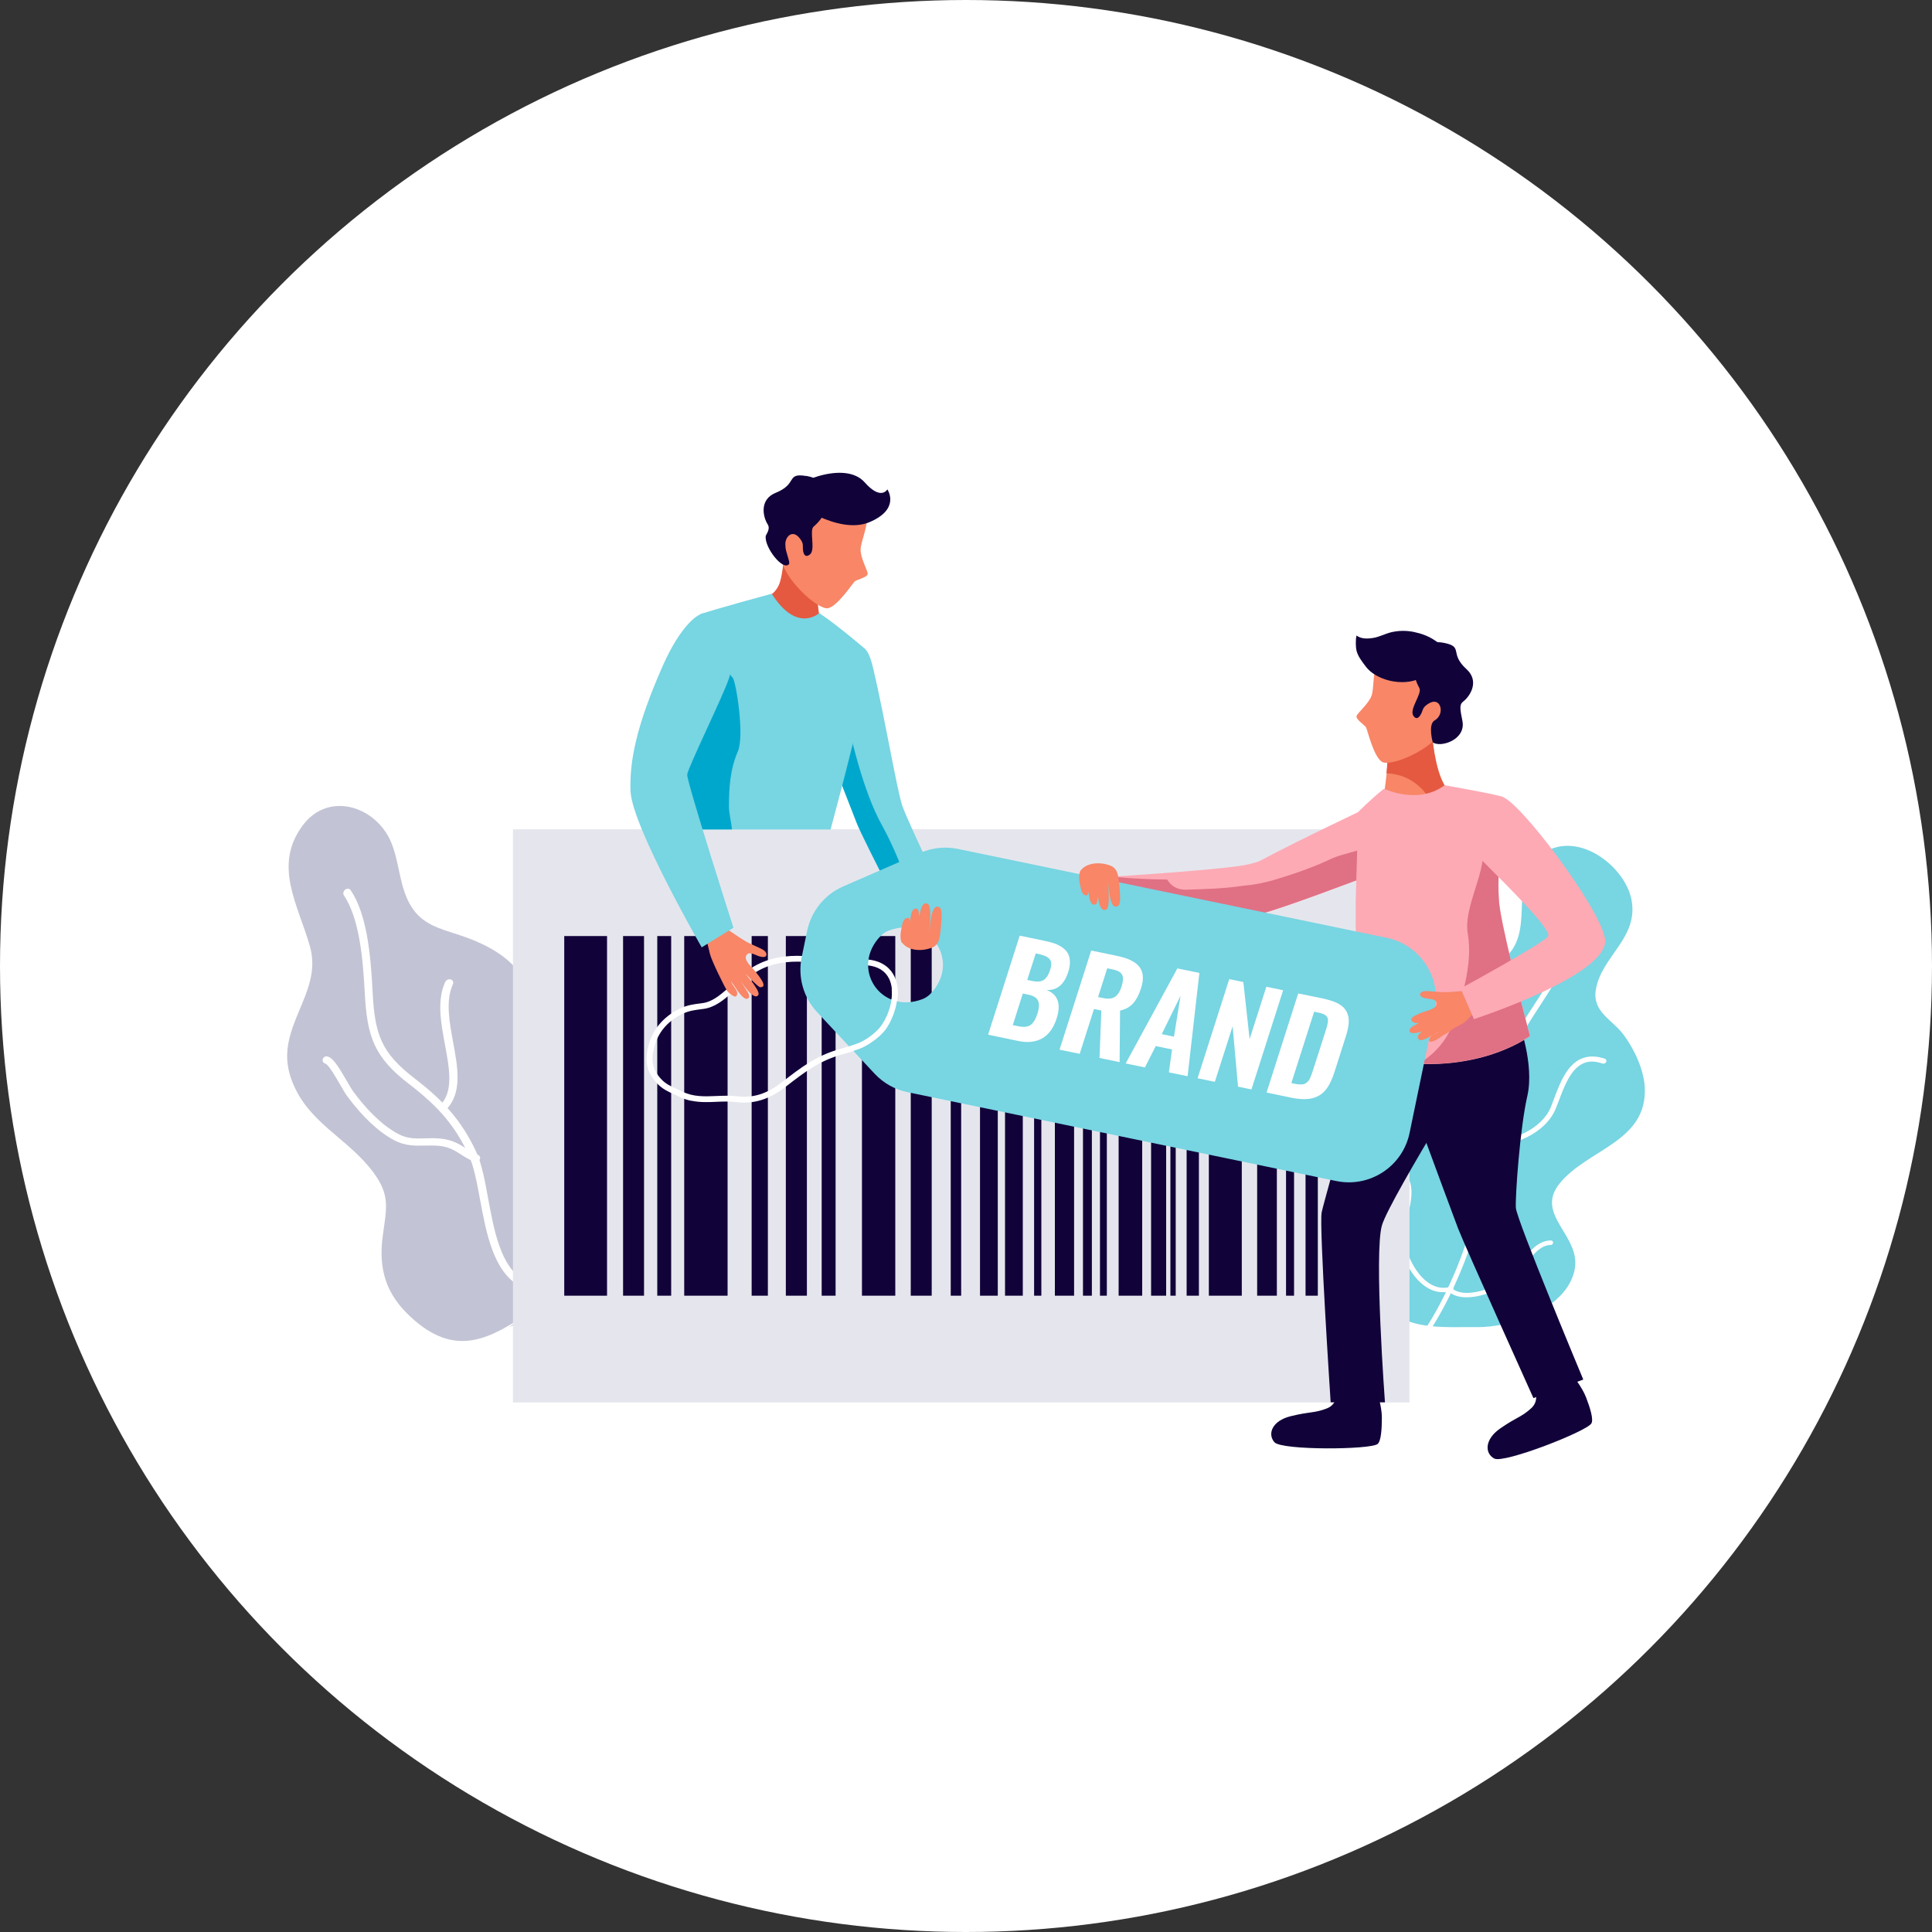
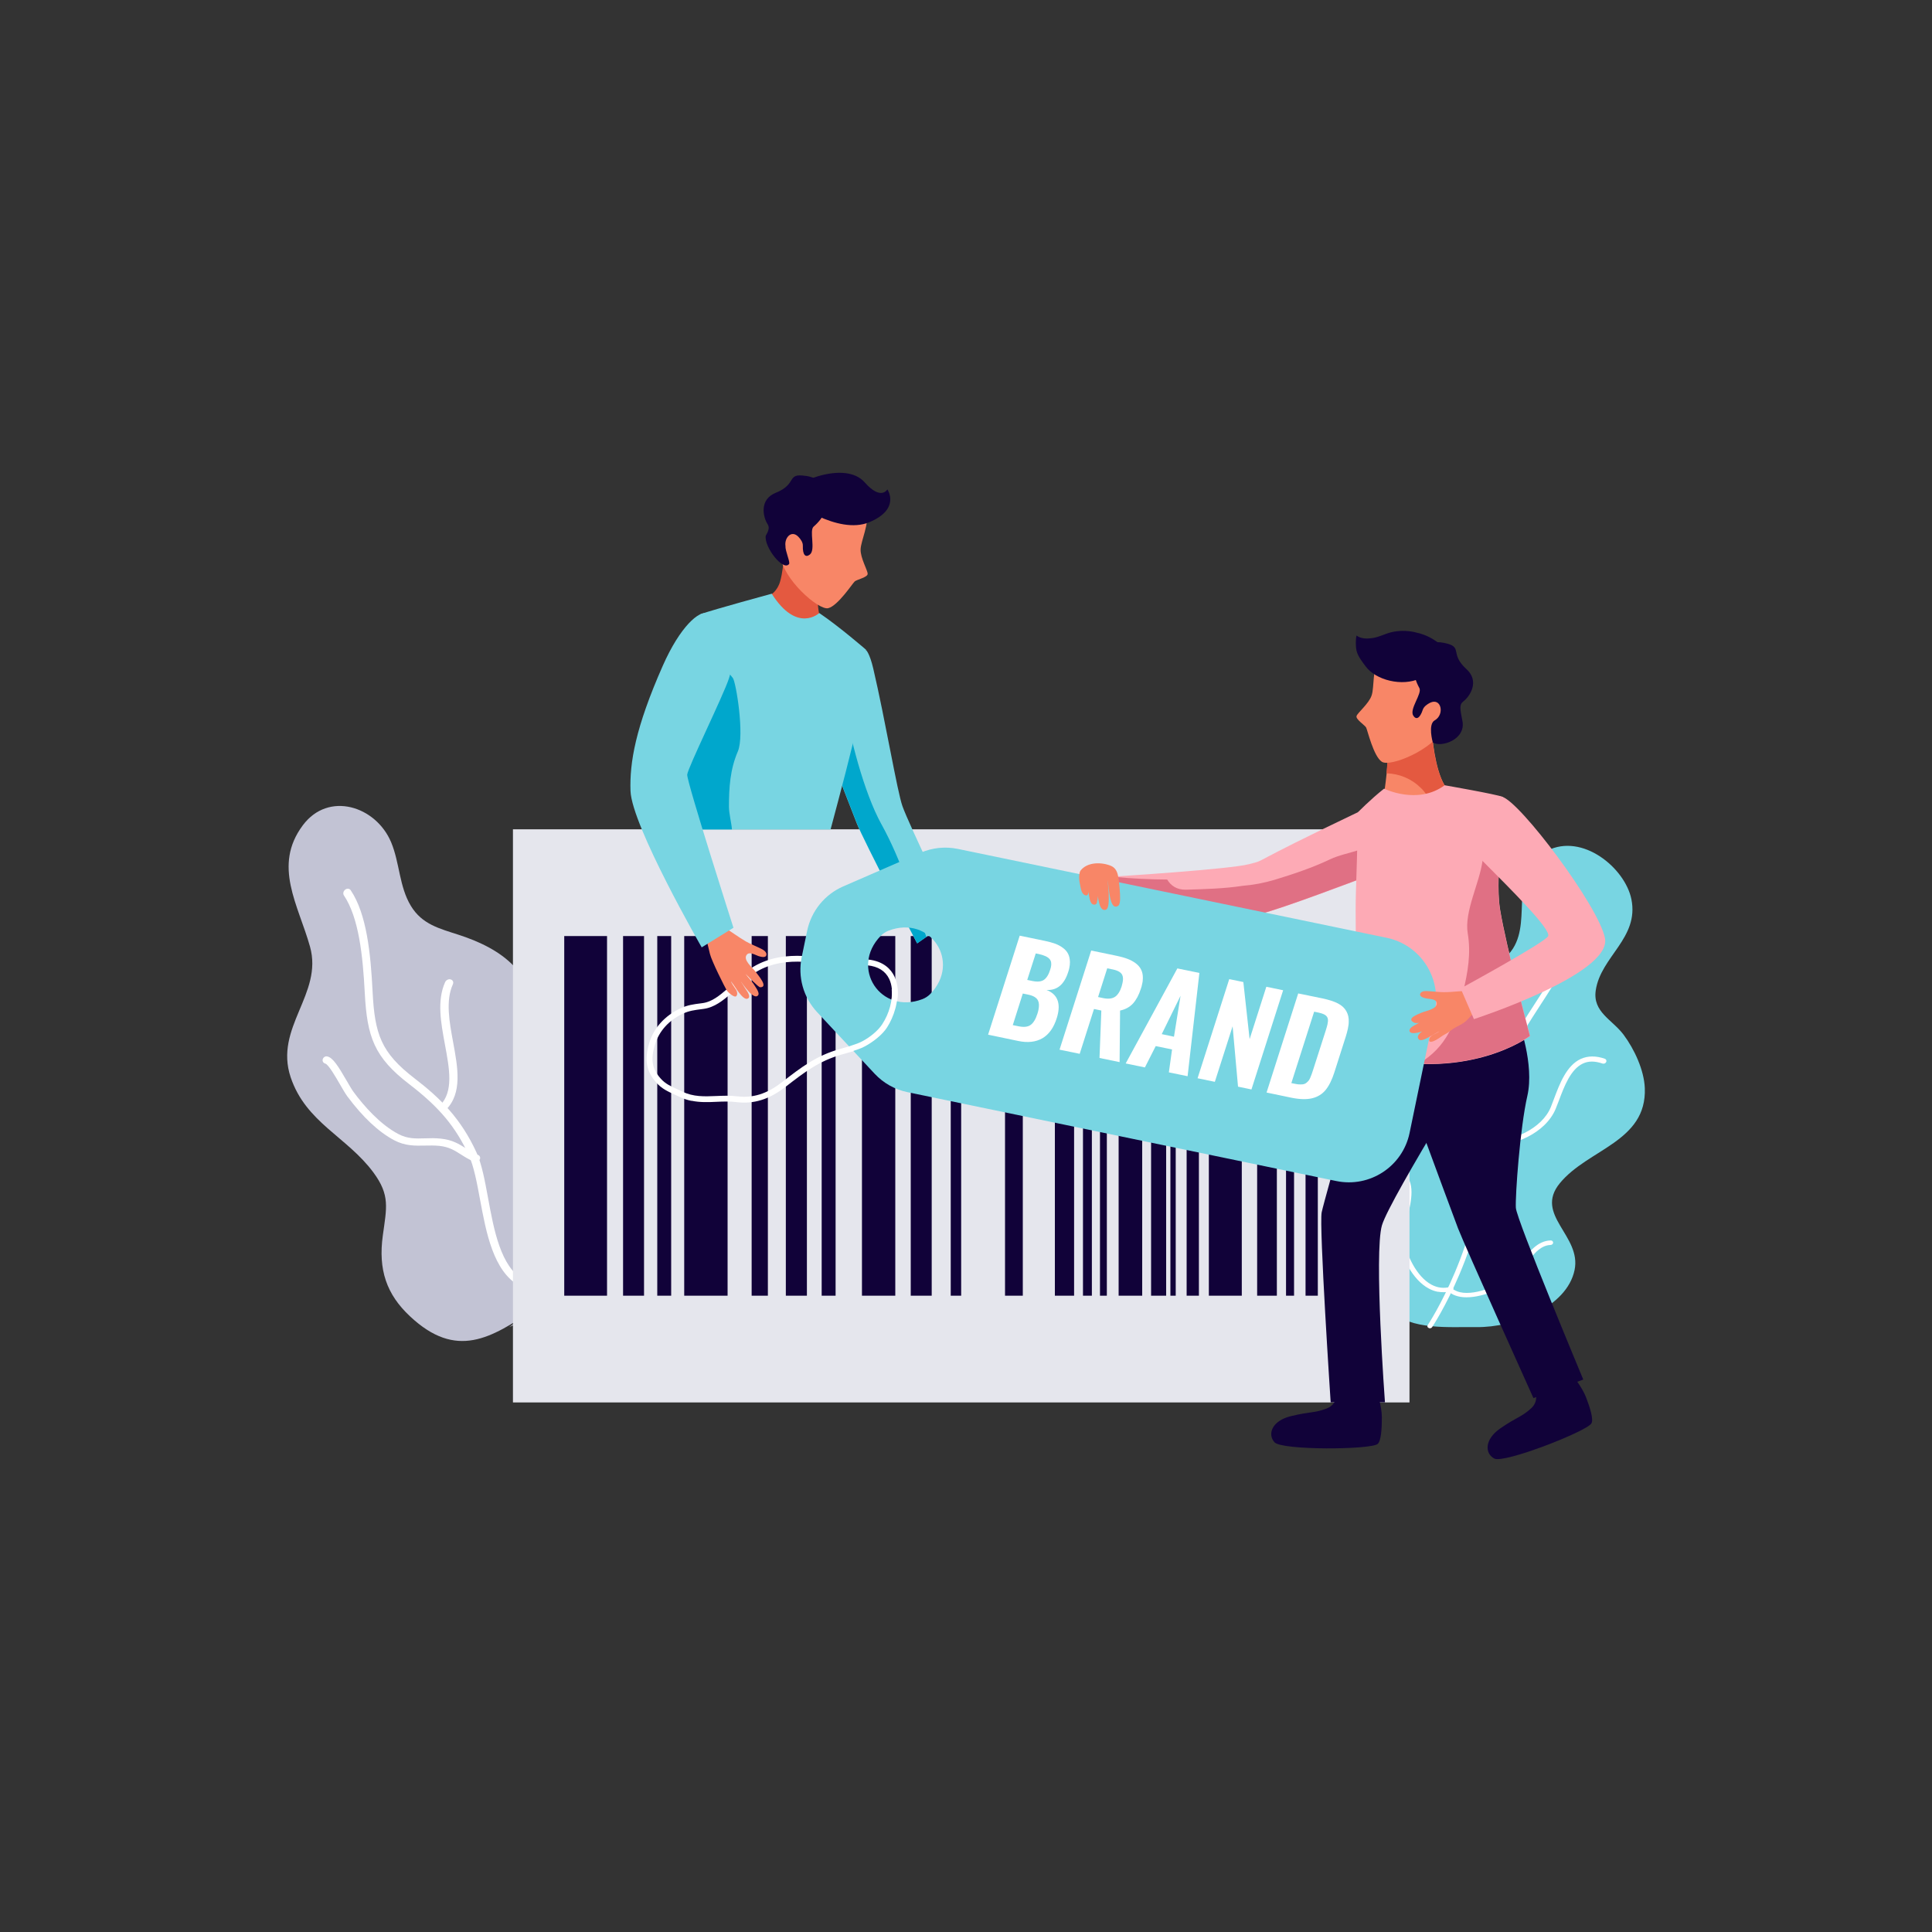
<svg xmlns="http://www.w3.org/2000/svg" id="_イヤー_2" data-name="レイヤー 2" width="200" height="200" viewBox="0 0 200 200">
  <rect x="0" y="0" width="200" height="200" fill="#333333" stroke="none" />
  <defs>
    <style>
      .cls-1 {
        fill: #e5e6ed;
      }

      .cls-2 {
        fill: #f88667;
      }

      .cls-3 {
        fill: #fff;
      }

      .cls-4 {
        fill: #110239;
      }

      .cls-5 {
        fill: #00a7cc;
      }

      .cls-6 {
        fill: #e07084;
      }

      .cls-7 {
        fill: #fdaab5;
      }

      .cls-8 {
        fill: #c2c3d4;
      }

      .cls-9 {
        fill: #78d5e2;
      }

      .cls-10 {
        fill: #e45940;
      }
    </style>
  </defs>
  <g id="icon">
    <g>
-       <circle class="cls-3" cx="100" cy="100" r="100" />
      <g>
        <g>
          <path class="cls-9" d="M144.07,135.65c-2.98-3.37-11.79-7.94-9.48-13.19,1.97-4.46,11.42-3.91,10.28-9.3-.67-3.18-1.55-5.9,.51-9.52,2.24-3.94,8.93-1.8,11.25-5.46,1.99-3.15-.6-8.01,3.52-10.11,3.66-1.87,8.07,1.78,8.73,5.01,.82,4.04-3.18,5.94-3.69,9.45-.33,2.24,1.71,3.02,2.88,4.58,1.12,1.5,2.12,3.66,2.2,5.52,.22,5.58-5.9,6.31-8.8,9.86-2.69,3.29,2.27,5.41,1.53,8.98-.8,3.86-6.29,5.97-10.16,5.91-2.68-.04-6.92,.36-8.77-1.73Z" />
          <path class="cls-3" d="M147.96,137.49s-.05-.01-.07-.02c-.13-.06-.17-.2-.09-.3,.05-.08,5.52-8.3,5.83-18.62,.21-6.88,3.07-11.29,5.42-14.9,1.42-2.18,2.65-4.09,2.84-5.99,.02-.16,.16-.28,.32-.27,.17,0,.28,.14,.26,.3-.21,2.04-1.48,4-2.94,6.24-2.31,3.55-5.13,7.88-5.35,14.62-.34,10.45-5.88,18.76-5.93,18.84-.06,.09-.18,.13-.29,.11Z" />
          <path class="cls-3" d="M154.1,118.57c-.13-.03-.22-.14-.21-.26,.02-.14,.15-.24,.31-.23,2.31,.14,5.41-1.21,6.34-3.47,.11-.27,.22-.57,.34-.89,.57-1.51,1.28-3.42,2.76-4.1,.73-.33,1.57-.34,2.49-.02,.14,.05,.21,.2,.14,.34-.06,.14-.22,.2-.37,.16-.79-.27-1.46-.28-2.04,0-1.26,.58-1.93,2.36-2.46,3.77-.12,.32-.24,.63-.35,.9-1.06,2.56-4.41,3.96-6.92,3.81-.01,0-.03,0-.04,0Z" />
          <path class="cls-3" d="M152.46,118.31c-1.07-.24-1.89-.71-2.43-1.41-.86-1.1-.99-2.77-.38-4.82,.06-.2,.14-.44,.22-.7,.48-1.47,1.22-3.71,.49-4.95-.24-.41-.62-.68-1.17-.82-.15-.04-.24-.19-.2-.33,.04-.14,.2-.23,.36-.19h0c.69,.18,1.21,.54,1.52,1.08,.84,1.44,.05,3.81-.46,5.36-.08,.25-.16,.48-.22,.68-.57,1.9-.47,3.42,.29,4.39,.65,.83,1.78,1.3,3.37,1.38,.16,0,.26,.13,.25,.27-.02,.14-.15,.25-.3,.24-.49-.03-.93-.08-1.35-.18Z" />
          <path class="cls-3" d="M151.14,134.24c-.32-.06-.62-.16-.89-.32-.12-.07-.14-.21-.06-.32,.09-.11,.25-.13,.37-.06,1.39,.84,4.2-.25,5.4-1.1,.5-.35,.95-.97,1.42-1.62,.85-1.16,1.74-2.37,3.14-2.41,.15-.01,.26,.1,.26,.23,0,.13-.13,.24-.28,.24-1.1,.03-1.91,1.13-2.68,2.18-.5,.69-.98,1.33-1.55,1.73-1.07,.76-3.42,1.76-5.15,1.45Z" />
          <path class="cls-3" d="M148.87,133.73c-.33-.06-.65-.17-.96-.34-1.74-.93-2.78-3.3-3.05-4.69-.14-.74,.08-1.73,.31-2.77,.38-1.67,.77-3.41-.31-4.21-.12-.09-.13-.24-.03-.35,.1-.11,.27-.12,.39-.04,1.34,.98,.89,2.95,.49,4.68-.23,1-.44,1.94-.32,2.6,.24,1.25,1.22,3.54,2.8,4.38,.62,.33,1.27,.41,1.94,.23,.14-.04,.29,.03,.33,.15,.04,.12-.05,.25-.19,.29-.48,.12-.95,.14-1.41,.06Z" />
        </g>
        <g>
          <path class="cls-8" d="M55.3,135.53c-4.46,3.01-8.06,5.24-12.86,.73-2.43-2.27-3.3-4.82-2.81-8.37,.39-2.86,.77-4.15-.97-6.51-2.74-3.71-6.99-5.16-8.57-9.86-1.73-5.16,3.38-8.62,2-13.53-1.22-4.34-3.87-8.37-.74-12.56,2.66-3.56,7.57-1.98,9.14,1.76,.89,2.13,.83,4.58,2.04,6.58,1.16,1.93,2.99,2.36,4.95,3,4.41,1.43,8.25,4.01,7.75,9.6-.3,3.35-.39,6.07,2.89,7.54,3.51,1.57,5.46,2.58,5.21,7.51-.19,3.7-1.99,5.66-3.96,8.37-1.83,2.52-3.66,6.43-6.66,7.58l2.61-1.82Z" />
          <path class="cls-3" d="M55.86,133.74c-.79-.07-1.51-.29-2.13-.65-2.66-1.53-3.39-5.43-4.04-8.93-.32-1.75-.64-3.42-1.14-4.52-1.37-2.98-3.05-5-6.19-7.41-3.63-2.79-4.36-4.88-4.6-9.46-.2-3.83-.61-7.77-2.16-10.08-.12-.18-.06-.44,.13-.59,.19-.15,.45-.13,.57,.05,1.66,2.46,2.07,6.53,2.27,10.49,.22,4.43,.88,6.33,4.34,8.99,2.67,2.05,4.8,4.15,6.42,7.68,.54,1.18,.86,2.89,1.19,4.69,.62,3.37,1.31,7.14,3.7,8.51,.93,.53,2.07,.68,3.48,.45,.24-.03,.46,.08,.5,.28,.04,.19-.12,.38-.36,.42-.71,.11-1.37,.14-1.98,.09Z" />
          <path class="cls-3" d="M45.79,115.06c-.09,0-.17-.03-.24-.09-.16-.13-.16-.37,0-.54,1.42-1.42,.98-3.78,.51-6.3-.41-2.22-.85-4.53,.02-6.46,.1-.22,.36-.35,.58-.28,.22,.06,.32,.29,.22,.51-.77,1.69-.36,3.89,.03,6,.48,2.61,.98,5.27-.76,7-.1,.09-.23,.14-.35,.14Z" />
          <path class="cls-3" d="M49.24,120.29c-.05,0-.1-.01-.15-.03-.56-.23-.98-.5-1.39-.76-.66-.42-1.22-.77-2.21-.88-.52-.05-1.02-.04-1.5-.03-1.01,.02-2.04,.05-3.18-.55-1.62-.86-3.24-2.38-4.85-4.54-.22-.3-.49-.77-.78-1.27-.41-.71-1.18-2.05-1.51-2.13-.2-.05-.32-.25-.26-.45,.06-.2,.26-.33,.45-.29,.59,.1,1.15,1.01,2,2.47,.28,.48,.54,.94,.74,1.21,1.06,1.43,2.73,3.35,4.63,4.35,.96,.51,1.8,.48,2.78,.45,.51-.02,1.04-.03,1.62,.03,1.19,.12,1.89,.56,2.58,.99,.38,.24,.78,.49,1.28,.7,.2,.08,.28,.31,.16,.49-.09,.14-.26,.23-.42,.22Z" />
        </g>
        <path class="cls-10" d="M79.8,61.59c.47,.72,.93,2.11,1.71,2.57,1,.58,2.53,.54,3.63,.51-.66-1.43-.83-4.71,.61-5.98-.94-.58-.99,1.29-1.7,.52-.26-.28-2.25-3.36-2.44-3.71-.55,.65-.33,2.9-.86,4.72-.28,.95-.95,1.37-.97,1.34l.02,.03Z" />
        <path class="cls-2" d="M84.44,50.94s5.03,.56,5.29,1.95c.26,1.38-.61,3.08-.64,3.98-.03,.9,.74,2.18,.73,2.54-.01,.36-1.12,.58-1.34,.78-.22,.19-1.74,2.53-2.75,2.77-1.01,.23-4.74-3.06-4.94-5.47-.04-.46-.67-1.36-.55-1.9,.49-2.29,3.02-4.52,4.21-4.63Z" />
        <path class="cls-4" d="M83.42,49.27c-2.08-.33-.81,.82-3.13,1.75-1.68,.68-1.33,2.46-.82,3.26,.2,.32,.11,.64-.2,1.19-.18,1.15,1.8,3.7,2.41,2.92,.15-.19-.41-1.37-.37-1.88-.12-.84,.62-1.69,1.34-.94,.24,.25,.47,.58,.46,.92-.03,.99,.29,1.25,.72,.92,.64-.49-.09-2.48,.4-2.9,1.12-.96,1.45-2.11,1.45-2.11,.91-1-.16-2.81-2.25-3.14Z" />
        <g>
          <rect class="cls-1" x="53.1" y="85.85" width="92.81" height="59.33" />
          <g>
            <rect class="cls-4" x="58.41" y="96.9" width="4.43" height="37.23" />
            <rect class="cls-4" x="64.5" y="96.9" width="2.17" height="37.23" />
            <rect class="cls-4" x="70.83" y="96.9" width="4.49" height="37.23" />
            <rect class="cls-4" x="77.81" y="96.9" width="1.68" height="37.23" />
            <rect class="cls-4" x="85.06" y="96.9" width="1.44" height="37.23" />
            <rect class="cls-4" x="68.04" y="96.9" width="1.44" height="37.23" />
            <rect class="cls-4" x="81.35" y="96.9" width="2.18" height="37.23" />
            <rect class="cls-4" x="89.23" y="96.9" width="3.45" height="37.23" />
            <rect class="cls-4" x="94.28" y="96.9" width="2.17" height="37.23" />
            <rect class="cls-4" x="98.42" y="96.9" width="1.08" height="37.23" />
-             <rect class="cls-4" x="107.05" y="96.9" width=".75" height="37.23" />
-             <rect class="cls-4" x="101.45" y="96.9" width="1.84" height="37.23" />
            <rect class="cls-4" x="112.11" y="96.9" width=".92" height="37.23" />
            <rect class="cls-4" x="122.84" y="96.9" width="1.27" height="37.23" />
            <rect class="cls-4" x="135.15" y="96.9" width="1.27" height="37.23" />
            <rect class="cls-4" x="113.87" y="96.9" width=".71" height="37.23" />
            <rect class="cls-4" x="121.16" y="96.9" width=".55" height="37.23" />
            <rect class="cls-4" x="133.13" y="96.9" width=".83" height="37.23" />
            <rect class="cls-4" x="104.04" y="96.9" width="1.84" height="37.23" />
            <rect class="cls-4" x="109.2" y="96.9" width="1.99" height="37.23" />
            <rect class="cls-4" x="119.16" y="96.9" width="1.56" height="37.23" />
            <rect class="cls-4" x="115.8" y="96.9" width="2.44" height="37.23" />
            <rect class="cls-4" x="125.14" y="96.9" width="3.41" height="37.23" />
            <rect class="cls-4" x="130.14" y="96.9" width="2.04" height="37.23" />
-             <rect class="cls-4" x="138.12" y="96.9" width="2.7" height="37.23" />
          </g>
        </g>
        <g>
          <path class="cls-9" d="M89.66,67.3s.37,.33,.74,1.91c1.25,5.34,2.47,12.69,3.02,14.24,.66,1.88,5.32,11.54,5.32,11.54l-3.8,2.67s-5.53-10.61-6.24-12.41c-.71-1.8-4.23-10.87-4.23-10.87l5.18-7.07Z" />
          <path class="cls-5" d="M91.24,85.32c-1.84-3.35-3.29-9.12-3.94-13l-2.82,2.05s3.52,9.07,4.23,10.87c.71,1.8,6.24,12.41,6.24,12.41l.95-.66c-1.57-4.23-2.48-7.7-4.65-11.66Z" />
        </g>
        <path class="cls-9" d="M71.86,73.07c-1.29,3.06-3.42,11.44-4.16,12.8h18.28c1.02-3.81,2.25-8.47,2.7-10.62,1.03-4.94,.97-7.99,.97-7.99,0,0-2.73-2.37-4.84-3.8,0,0-2.29,2.16-4.92-2,0,0-6.03,1.64-7.35,2.11-.53,.19,.75,6.1-.69,9.51Z" />
        <path class="cls-5" d="M74.35,68.3c-.92,1.64-2.05,3.45-2.82,4.93-1.25,3.15-2.92,11.3-3.65,12.63h7.89c-.04-.62-.31-1.65-.31-2.35,0-1.97,.12-3.87,.92-5.72,.72-1.67-.2-7.23-.52-7.61-.53-.63-1.03-1.25-1.51-1.89Z" />
        <g>
          <path class="cls-7" d="M140.82,83.96c-12.41,5.92-9.47,4.95-11.48,5.49-2.01,.54-13.89,1.28-13.89,1.28l-1.31,5.1s14.47-.79,16.44-1.25c1.97-.45,10.27-3.6,10.27-3.6l-.03-7.02Z" />
          <path class="cls-6" d="M120.83,91.05c.36,.63,1.02,1.08,1.95,1.05,2-.06,3.96-.11,5.86-.4,1.11-.09,2.22-.3,3.33-.63,1.93-.59,3.88-1.24,5.71-2.11,.97-.46,2.11-.66,3.15-1.02v3.03s-8.29,3.15-10.26,3.6c-1.97,.45-16.44,1.25-16.44,1.25l1.3-5.04c1.76,.17,3.58,.26,5.4,.27Z" />
          <path class="cls-4" d="M142.52,144.01s.53,1.54,.53,2.72c0,1.19-.08,2.45-.44,2.75-.73,.6-9.93,.67-10.68-.18-.75-.85-.25-2.23,1.7-2.7,2.09-.51,2.38-.29,3.7-.79,1.32-.5,1-1.98,1-1.98l4.2,.18Z" />
          <path class="cls-4" d="M162.71,142.28s1.04,1.25,1.47,2.35c.43,1.11,.8,2.32,.56,2.72-.47,.82-9.04,4.17-10.05,3.64-1-.53-1.03-1.99,.63-3.13,1.77-1.22,2.12-1.12,3.17-2.06s.23-2.2,.23-2.2l3.99-1.33Z" />
          <path class="cls-4" d="M142.58,104.88l12.41,1.38s-11.09,17.74-11.93,20.58c-.84,2.85,.31,18.33,.31,18.33h-5.62s-1.21-18.29-.93-19.67c.28-1.38,5.77-20.63,5.77-20.63Z" />
          <path class="cls-4" d="M143.05,105.8h14.16s1.65,4.34,.9,7.65c-.76,3.31-1.26,10.34-1.19,11.58,.07,1.24,6.98,17.78,6.98,17.78l-5.16,1.92s-7.11-15.77-7.8-17.56c-.69-1.79-7.89-21.37-7.89-21.37Z" />
          <path class="cls-2" d="M143.65,76.5c1.16,.08,2.35-.04,3.42-.27,.39-.08,.79-.23,1.16-.41,.12,1.42,.52,4.74,1.7,5.99,0,0-.16,1.68-3.1,2.09-2.94,.41-3.55-1.77-3.55-1.77,0,0,.57-3.54,.37-5.64Z" />
          <path class="cls-10" d="M149.92,81.87s-.02,.07-.03,.12v.02c-.02,.05-.04,.11-.08,.18h0c-.03,.08-.07,.16-.12,.24l-.02,.03c-.11,.17-.26,.35-.48,.53-.01,.01-.02,.02-.04,.03-.11,.09-.23,.17-.37,.26-.02,.01-.04,.02-.06,.03-.15,.08-.31,.17-.5,.24-.18-.74-.56-1.43-1.13-1.98-1-.98-2.23-1.47-3.56-1.52,.11-1.14,.2-2.52,.1-3.55,1.16,.08,2.35-.04,3.42-.27,.39-.08,.79-.23,1.16-.41,.12,1.42,.52,4.74,1.7,5.99v.05Z" />
          <path class="cls-2" d="M148.42,68.03s-4.93-1.21-5.65,0c-.72,1.21-.49,3.11-.78,3.96-.28,.85-1.45,1.79-1.56,2.13-.11,.34,.85,.94,.99,1.19,.14,.26,.76,2.98,1.63,3.55,.87,.57,5.32-1.25,6.35-3.44,1.02-2.19,.35-6.76-.98-7.4Z" />
          <path class="cls-7" d="M143.28,81.64s3.46,1.72,6.27-.35c0,0,5.35,.93,6,1.2,.54,.22-.89,7.83-.26,11.66,.62,3.83,3.1,13.1,3.1,13.1,0,0-6.55,5.03-17.78,1.86,0,0-.37-13-.25-16.61,.18-5.28,.21-8.41,.21-8.41,0,0,1.28-1.32,2.71-2.45Z" />
          <path class="cls-6" d="M151.46,102.67c.49-2.01,.83-3.97,.48-6.05-.38-2.25,1.23-5.22,1.53-7.51,.32-2.45,.57-4.11,2.18-5.47-.11,2.31-.86,7.53-.38,10.5,.62,3.83,3.1,13.1,3.1,13.1,0,0-4.16,3.17-11.51,2.88,2.9-1.75,3.78-4.12,4.59-7.45Z" />
          <path class="cls-4" d="M146.3,68.73s-.09,1.2,.63,2.49c.32,.57-1.06,2.18-.63,2.86,.29,.46,.68,.32,.99-.62,.11-.32,.45-.56,.75-.71,1.17-.57,1.53,1.23,.48,1.82-.73,.41-.2,2.28-.2,2.28,.83,.58,3.45-.28,3.07-2.21-.24-1.22-.34-1.69,.07-2.01,.76-.58,1.7-2.13,.36-3.35-1.85-1.68-.26-2.31-2.33-2.73-2.07-.41-3.71,.91-3.2,2.17Z" />
          <path class="cls-4" d="M149.88,67.53c-.14-.44-.97-.98-1.38-1.26-.64-.43-1.37-.69-2.14-.85-.77-.16-1.58-.15-2.34,.03-.66,.16-1.2,.48-1.88,.59-.62,.1-1.25,.1-1.71-.25-.12,.42-.08,1.26-.01,1.54,.14,.6,.56,1.13,.95,1.65,1.05,1.43,3.77,2.12,5.63,1.25,.9-.42,1.7-.78,2.11-1.59,.24-.47,.42-.7,.77-1.1Z" />
          <g>
            <path class="cls-3" d="M71.58,113.96c-.4-.08-.81-.21-1.22-.41-.17-.08-.33-.16-.5-.23-.7-.32-1.35-.61-1.91-1.24-1.05-1.17-1.26-2.36-.74-4.11,.46-1.55,1.61-2.82,3.22-3.58,.74-.35,1.37-.43,2.09-.52l.22-.03c.96-.13,1.74-.78,2.49-1.42l.13-.11c.31-.26,.6-.53,.89-.82,.2-.2,.41-.39,.63-.59,2.9-2.61,7.05-2.13,10.02-1.27l-.17,.58c-2.82-.82-6.75-1.29-9.44,1.14-.21,.19-.41,.38-.61,.58-.29,.28-.59,.57-.92,.85l-.12,.11c-.78,.66-1.67,1.4-2.81,1.55l-.22,.03c-.71,.09-1.26,.16-1.91,.46-1.46,.68-2.48,1.82-2.9,3.21-.47,1.56-.3,2.52,.61,3.53,.47,.53,1.05,.79,1.71,1.09,.17,.08,.34,.15,.51,.24,1.16,.56,2.29,.51,3.5,.46,.7-.03,1.43-.06,2.18,.03,1.62,.2,3.07-.25,4.58-1.42l.11-.08c1.95-1.51,3.49-2.7,5.95-3.4l.36-.1c1.8-.51,3-.85,4.03-2.45,1-1.55,1.29-3.48,.71-4.7-.39-.82-1.15-1.3-2.25-1.41l.06-.6c1.64,.17,2.39,1.04,2.73,1.75,.78,1.63,.16,3.89-.75,5.29-1.16,1.79-2.58,2.19-4.37,2.7l-.36,.1c-2.34,.67-3.84,1.83-5.74,3.3l-.11,.08c-1.65,1.27-3.24,1.76-5.03,1.54-.7-.09-1.4-.06-2.08-.03-.84,.04-1.69,.07-2.56-.11Z" />
            <g>
              <path class="cls-9" d="M143.55,97.08l-44.39-9.2c-1.3-.27-2.65-.13-3.87,.4l-8,3.48c-1.91,.83-3.3,2.54-3.73,4.58l-.57,2.75c-.42,2.04,.17,4.16,1.6,5.69l5.96,6.38c.91,.97,2.09,1.63,3.39,1.9l44.39,9.2c3.47,.72,6.87-1.51,7.59-4.98l2.61-12.61c.72-3.47-1.51-6.87-4.98-7.59Zm-48.06,6.35c-4.33,1.65-7.54-3.25-4.31-6.56,.23-.23,.5-.41,.81-.53,4.33-1.65,7.54,3.25,4.31,6.56-.23,.23-.5,.41-.81,.53Z" />
              <g>
                <path class="cls-3" d="M102.28,107.13l3.28-10.27,2.65,.55c.39,.08,.73,.18,1.02,.28,.29,.11,.56,.25,.8,.43,.24,.18,.42,.38,.54,.62,.12,.23,.18,.52,.19,.85,0,.2-.02,.41-.07,.63-.03,.16-.08,.32-.14,.49-.41,1.23-1.15,1.83-2.21,1.77,1.04,.41,1.43,1.22,1.18,2.44-.03,.15-.07,.3-.12,.46-.31,1-.81,1.7-1.49,2.1-.68,.39-1.52,.49-2.51,.28l-3.11-.65Zm2.56-1.01l.6,.12c.54,.11,.96,.07,1.25-.14,.29-.21,.52-.59,.7-1.15,.05-.14,.08-.28,.11-.41,.08-.4,.07-.72-.04-.95-.14-.31-.49-.52-1.04-.63l-.54-.11-1.04,3.28Zm1.49-4.68l.53,.11c.54,.11,.94,.07,1.21-.12,.27-.19,.49-.54,.65-1.06,.03-.09,.05-.17,.07-.25,.08-.36,.03-.64-.13-.83-.2-.24-.58-.41-1.13-.53l-.31-.06-.88,2.74Z" />
                <path class="cls-3" d="M109.68,108.67l3.28-10.27,2.61,.54c.44,.09,.83,.2,1.15,.32,.32,.12,.61,.28,.85,.46,.25,.19,.43,.4,.55,.64,.13,.25,.19,.54,.19,.87,0,.2-.02,.42-.08,.65-.03,.16-.07,.32-.13,.48-.2,.64-.48,1.15-.82,1.53-.35,.37-.79,.61-1.33,.72l-.05,5.34-2.08-.43,.19-4.91-.76-.16-1.48,4.64-2.1-.43Zm3.98-5.46l.52,.11c.52,.11,.93,.07,1.23-.12,.29-.19,.53-.55,.7-1.08,.04-.13,.07-.25,.09-.36,.08-.34,.07-.61-.02-.82-.12-.27-.43-.46-.92-.57l-.64-.13-.95,2.98Z" />
                <path class="cls-3" d="M116.53,110.09l5.35-9.84,2.28,.47-1.22,10.69-1.94-.4,.33-2.37-1.69-.35-1.12,2.21-1.98-.41Zm3.72-3.04l1.28,.27,.68-4.24-1.95,3.98Z" />
                <path class="cls-3" d="M123.97,111.63l3.28-10.27,1.46,.3,.65,5.91,1.73-5.42,1.74,.36-3.28,10.27-1.39-.29-.56-6.25-1.84,5.75-1.79-.37Z" />
                <path class="cls-3" d="M131.11,113.11l3.28-10.27,2.53,.52c.66,.14,1.19,.31,1.59,.52,.4,.21,.69,.48,.87,.81,.18,.33,.26,.69,.24,1.1,0,.21-.04,.45-.09,.71-.05,.24-.12,.5-.21,.79l-1.18,3.7c-.25,.79-.56,1.41-.91,1.84-.35,.43-.82,.72-1.39,.86-.57,.14-1.28,.12-2.13-.05l-2.59-.54Zm2.56-.99l.46,.09c.17,.04,.33,.05,.47,.05,.14,0,.26,0,.36-.03,.1-.02,.2-.07,.28-.14,.09-.07,.16-.15,.22-.21,.06-.07,.12-.18,.18-.32,.06-.14,.11-.27,.15-.38,.04-.11,.09-.27,.16-.48l1.3-4.05c.07-.23,.13-.43,.17-.61,.02-.12,.04-.23,.05-.32,.02-.24-.04-.43-.19-.57-.15-.14-.42-.25-.8-.33l-.44-.09-2.36,7.39Z" />
              </g>
            </g>
            <path class="cls-3" d="M92.88,102.16c-.18,.11-.37,.19-.57,.25,.11,1.12-.24,2.49-.99,3.63-.41,.63-1.21,1.3-2.01,1.73-.53,.29-1.06,.41-1.44,.56,.12,.16,.25,.33,.37,.5,.34-.14,.82-.25,1.31-.52,.88-.48,1.81-1.22,2.27-1.94,.72-1.11,1.25-2.76,1.05-4.22Z" />
          </g>
          <path class="cls-2" d="M111.86,90.12c.71-.92,2.21-.88,3.14-.49,.75,.32,.79,1.13,.9,2.31,.07,.8,.11,1.56-.11,1.8-.96,.7-.98-1.98-1.14-2.66,0,0,.37,2.83-.13,3.07-.93,.43-.9-2.19-1.01-2.84,.17,.62,.19,1.77,.07,1.94,0,.51-.39,.41-.49,.35-.48-.29-.47-2.43-.47-2.43,0,.38,.29,1.78-.32,1.49-.4-.19-.42-.79-.5-1.12-.15-.62-.09-1.23,.07-1.44Z" />
          <path class="cls-2" d="M152.62,102.56c-.97-.04-2.15,.15-3.16,.15-.46,0-.93-.07-1.38-.09-.29-.02-.87-.11-1.04,.21-.18,.35,.39,.48,.62,.53,.33,.07,1.01,.03,1.07,.46,.09,.64-1.1,.81-1.57,1.01-.43,.19-1.57,.59-.82,1.01,.5,.28,1.57-.36,2-.54-.56,.16-1.06,.36-1.56,.65-.29,.17-.87,.4-.87,.73,0,.48,1.07,.19,1.33,.08,.63-.27,.75-.34,1.19-.66-.45,.24-2.09,.93-1.55,1.5,.33,.35,1.61-.63,2.13-.84-.28,.26-1.12,.4-1.06,.95,.03,.28,.51,.06,.74-.07,.32-.18,.61-.43,.93-.59,.25-.12,.42-.27,.7-.47,.58-.41,1.11-.51,1.61-1.05,.47-.5,.91-1.01,1.4-1.43-.94-.35,.02-1.04-.7-1.55Z" />
          <path class="cls-7" d="M151.2,102.31l1.38,3.19s14.23-4.62,13.57-8.35c-.59-3.28-8.87-14.27-10.67-14.67-2.42-.53-3.4,5.25-2,6.65,2.94,2.95,7.13,7.11,6.78,7.78-.34,.67-9.05,5.41-9.05,5.41Z" />
        </g>
        <path class="cls-2" d="M75.68,101.62c.12,.38,.89,1.03,.55,1.49-.17,.23-.87-.37-1.01-.61-.2-.33-1.55-3.01-1.73-3.76-.14-.59-.27-1.16-.43-1.71,.63-.29,1.21-.68,1.76-1.12,.79,.47,1.61,1.09,2.38,1.54,.42,.24,.88,.42,1.31,.63,.27,.13,.85,.35,.83,.73-.02,.41-.6,.23-.83,.16-.33-.11-.93-.5-1.21-.13-.41,.53,.58,1.31,.9,1.73,.29,.4,1.39,1.64,.49,1.63-.19,0-1.34-1.22-1.52-1.39,.03,.06,.76,.93,.8,.99,.18,.3,.72,.96,.51,1.23-.45,.58-1.61-1.2-1.79-1.44l.44,.7c.38,.54,.61,.98,.23,1.1-.48,.15-1.3-1.3-1.65-1.76Z" />
        <path class="cls-9" d="M75.93,96.04l-3.29,2.03s-7.24-12.57-7.37-16.19c-.1-2.92,.5-6.54,3.34-12.96,1.81-4.1,3.78-5.74,4.6-5.42,.58,.23,3.87,1.7,2.25,6.73-.57,1.76-4.26,9.24-4.32,9.96-.06,.72,4.79,15.86,4.79,15.86Z" />
-         <path class="cls-2" d="M93.39,97.59c.71,.93,2.21,.88,3.13,.49,.75-.32,.79-1.13,.9-2.31,.07-.8,.11-1.56-.11-1.8-.96-.7-.98,1.98-1.14,2.66,0,0,.37-2.83-.13-3.07-.93-.43-.9,2.19-1.01,2.84,.17-.62,.19-1.77,.07-1.94,0-.51-.39-.41-.49-.35-.48,.29-.48,2.43-.48,2.43,0-.38,.29-1.78-.32-1.49-.4,.19-.42,.79-.5,1.12-.15,.62-.1,1.23,.06,1.44Z" />
        <path class="cls-4" d="M91.86,50.66s1.41,2.03-1.87,3.4c-3.29,1.36-8.02-2.22-8.02-2.22,0,0,.12-1.79,2.74-2.55,1.96-.57,3.8-.49,4.8,.64,1.7,1.93,2.35,.73,2.35,.73Z" />
      </g>
    </g>
  </g>
</svg>